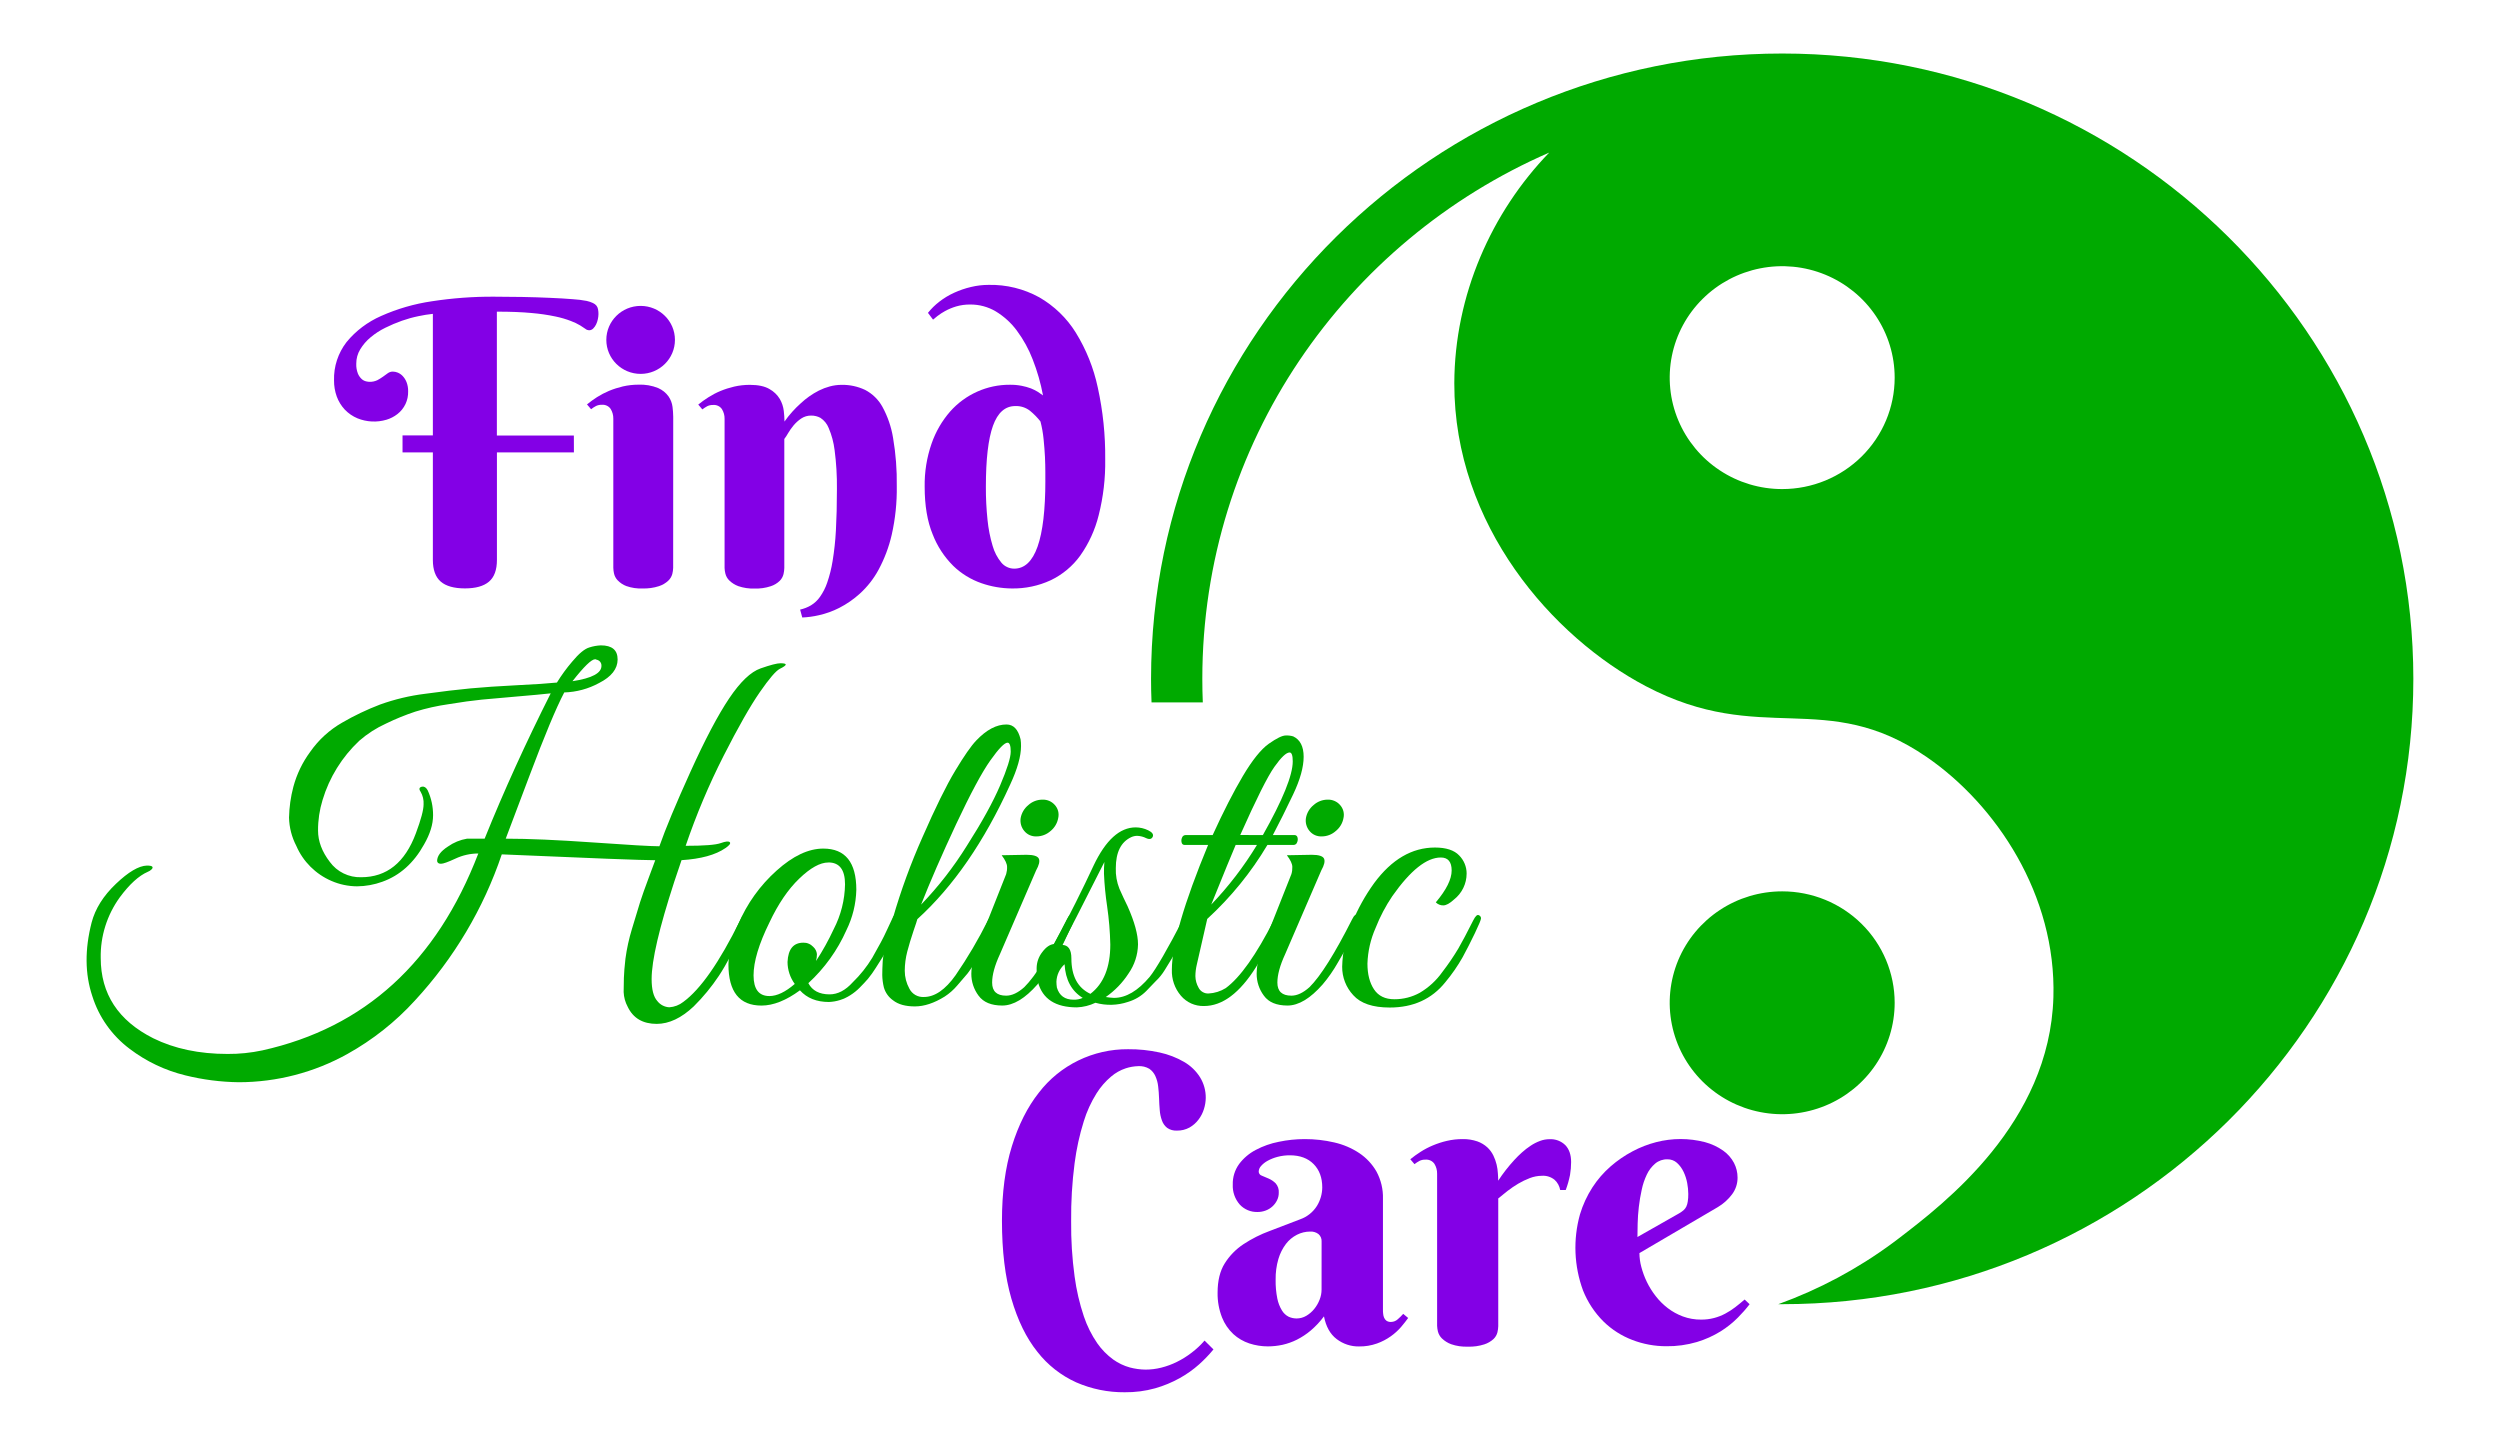
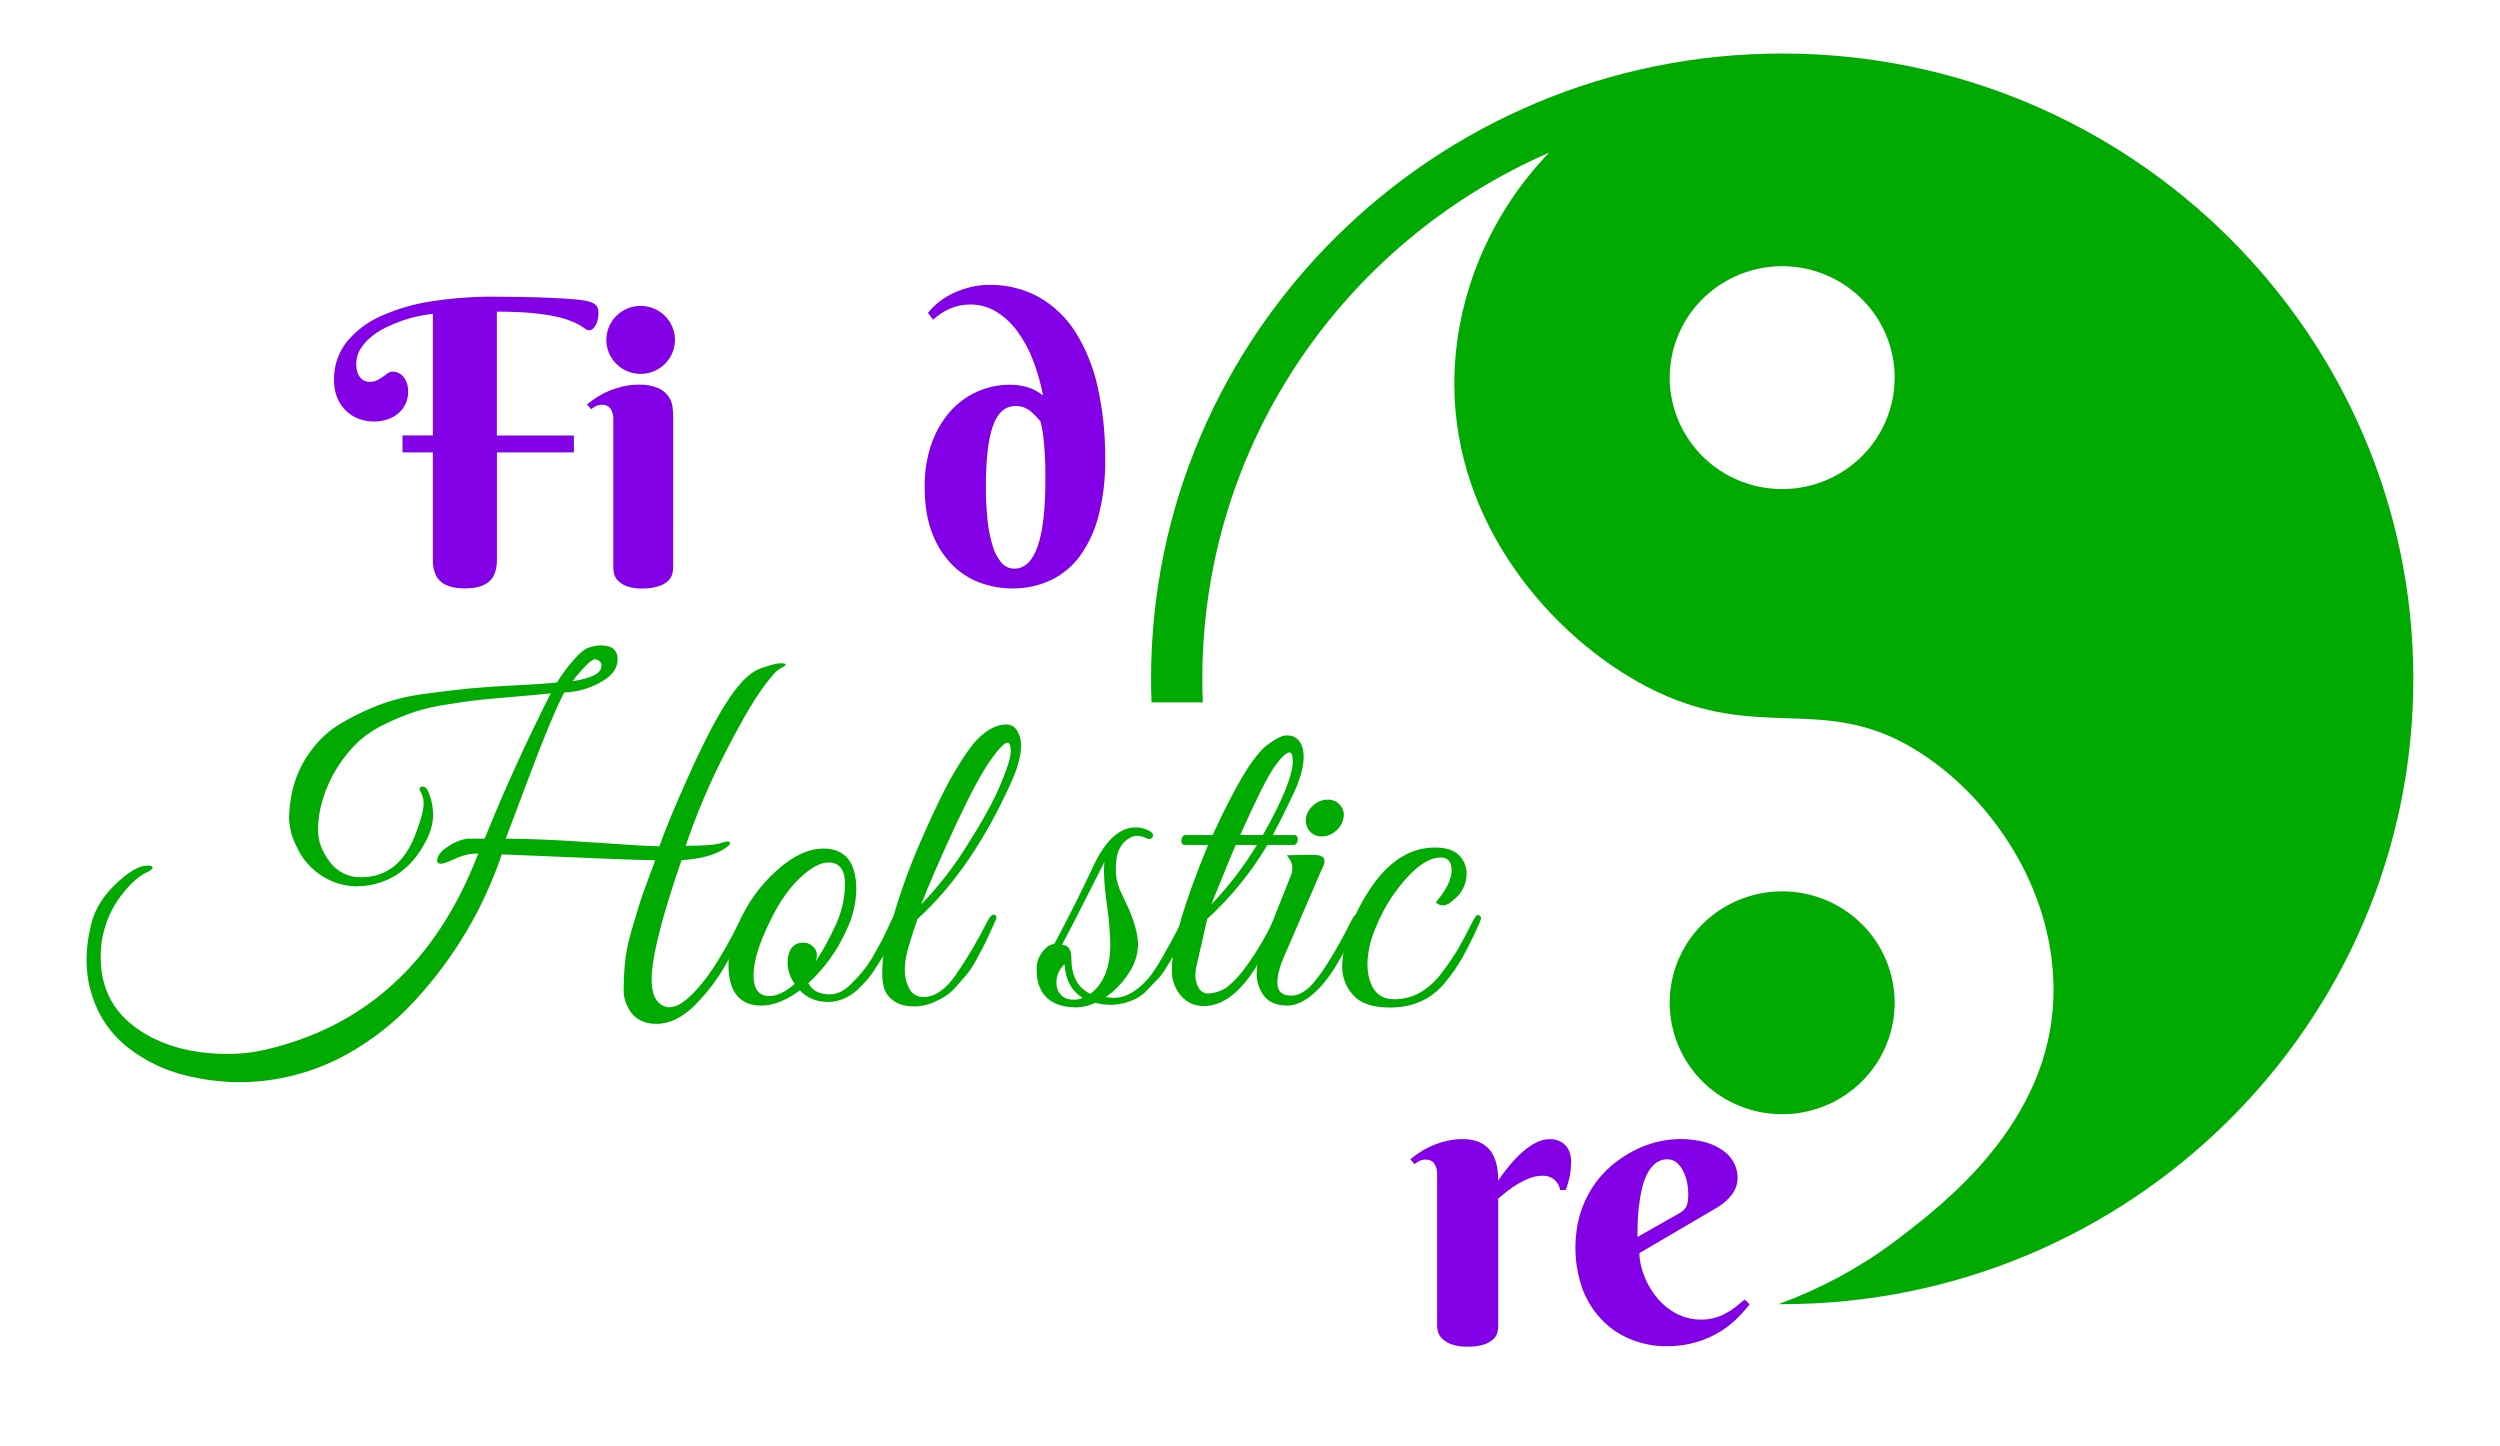
<svg xmlns="http://www.w3.org/2000/svg" width="83" height="48" viewBox="0 0 83 48" fill="none">
  <path fill-rule="evenodd" clip-rule="evenodd" d="M59.17 1.777C47.614 1.777 38.215 11.09 38.215 22.538C38.215 22.799 38.22 23.06 38.231 23.319H39.933C39.922 23.06 39.917 22.799 39.917 22.538C39.917 14.73 44.651 8.017 51.434 5.066C49.519 7.046 48.291 9.795 48.283 12.726C48.275 17.436 51.544 21.152 54.642 22.782C58.484 24.802 60.613 22.827 63.969 25.135C66.275 26.721 68.273 29.718 68.173 33.108C68.049 37.296 64.542 39.961 63.048 41.108C62.978 41.163 62.908 41.216 62.839 41.265C61.679 42.123 60.399 42.808 59.039 43.299H59.17C70.724 43.299 80.123 33.986 80.123 22.538C80.123 11.09 70.724 1.777 59.17 1.777ZM59.17 16.237C58.431 16.238 57.709 16.021 57.095 15.614C56.48 15.208 56.002 14.63 55.719 13.954C55.436 13.278 55.362 12.534 55.506 11.816C55.65 11.099 56.005 10.439 56.528 9.922C57.05 9.404 57.715 9.052 58.44 8.909C59.164 8.766 59.915 8.839 60.597 9.119C61.28 9.4 61.863 9.874 62.273 10.482C62.684 11.091 62.903 11.806 62.903 12.538C62.903 13.519 62.509 14.46 61.809 15.154C61.109 15.847 60.16 16.237 59.17 16.237Z" fill="#00AA00" />
  <path fill-rule="evenodd" clip-rule="evenodd" d="M62.903 33.291C62.903 34.023 62.684 34.738 62.274 35.347C61.864 35.956 61.281 36.43 60.598 36.71C59.916 36.99 59.165 37.064 58.441 36.921C57.716 36.779 57.05 36.426 56.528 35.909C56.006 35.391 55.65 34.732 55.506 34.014C55.362 33.297 55.436 32.553 55.718 31.876C56.001 31.2 56.48 30.622 57.094 30.216C57.708 29.809 58.43 29.593 59.169 29.593C60.159 29.593 61.109 29.982 61.809 30.676C62.509 31.369 62.902 32.31 62.903 33.291Z" fill="#00AA00" />
  <path d="M22.922 25.625C23.407 24.553 23.836 23.741 24.207 23.188C24.578 22.636 24.926 22.304 25.252 22.191C25.577 22.077 25.797 22.02 25.913 22.02C26.028 22.02 26.086 22.035 26.086 22.064C26.086 22.094 26.02 22.141 25.89 22.205C25.761 22.27 25.537 22.53 25.221 22.987C24.905 23.444 24.507 24.144 24.027 25.087C23.535 26.054 23.114 27.055 22.764 28.081C23.375 28.081 23.764 28.051 23.928 27.991C24.094 27.931 24.194 27.922 24.23 27.962C24.265 28.001 24.217 28.066 24.087 28.155C23.756 28.384 23.269 28.517 22.627 28.557C22.617 28.577 22.537 28.815 22.386 29.272C21.885 30.811 21.634 31.888 21.634 32.504C21.634 32.851 21.697 33.094 21.822 33.233C21.869 33.294 21.929 33.345 21.998 33.381C22.067 33.417 22.143 33.438 22.221 33.442C22.391 33.431 22.553 33.368 22.686 33.263C23.257 32.846 23.884 31.948 24.566 30.567C24.642 30.399 24.723 30.329 24.796 30.359C24.869 30.388 24.868 30.493 24.788 30.672C24.417 31.456 24.11 32.032 23.866 32.399C23.623 32.764 23.344 33.103 23.032 33.412C22.622 33.799 22.213 33.992 21.803 33.993C21.342 33.993 21.021 33.804 20.84 33.426C20.758 33.275 20.712 33.107 20.705 32.935C20.705 32.786 20.708 32.63 20.713 32.466C20.718 32.303 20.735 32.089 20.765 31.826C20.81 31.494 20.882 31.165 20.98 30.844C21.096 30.453 21.186 30.155 21.251 29.951C21.316 29.747 21.414 29.471 21.544 29.124C21.674 28.777 21.745 28.589 21.754 28.559C21.324 28.559 19.625 28.494 16.659 28.365C16.051 30.166 15.068 31.82 13.773 33.22C13.129 33.927 12.372 34.525 11.534 34.992C10.433 35.606 9.19 35.929 7.926 35.93C7.328 35.922 6.733 35.846 6.153 35.702C5.481 35.538 4.852 35.238 4.304 34.821C3.716 34.38 3.282 33.767 3.064 33.069C2.819 32.335 2.812 31.521 3.042 30.627C3.162 30.17 3.429 29.743 3.846 29.346C4.262 28.949 4.605 28.746 4.875 28.737C4.975 28.737 5.035 28.749 5.055 28.773C5.075 28.799 5.068 28.828 5.033 28.863C4.996 28.899 4.953 28.927 4.905 28.945C4.607 29.075 4.297 29.358 3.975 29.794C3.552 30.38 3.33 31.085 3.344 31.805C3.344 32.996 3.925 33.885 5.087 34.47C5.789 34.817 6.611 34.991 7.553 34.991C7.942 34.994 8.33 34.954 8.71 34.873C12.107 34.118 14.497 31.939 15.88 28.336C15.617 28.336 15.358 28.394 15.12 28.506C14.875 28.62 14.715 28.677 14.64 28.677C14.566 28.677 14.522 28.648 14.512 28.588C14.512 28.419 14.632 28.259 14.873 28.104C15.061 27.971 15.277 27.882 15.504 27.844H16.09C16.731 26.255 17.463 24.647 18.284 23.019C18.024 23.048 17.654 23.083 17.172 23.123C16.691 23.163 16.301 23.198 16 23.227C15.699 23.257 15.328 23.307 14.888 23.38C14.516 23.433 14.15 23.515 13.791 23.625C13.459 23.735 13.135 23.867 12.821 24.02C12.496 24.167 12.195 24.36 11.927 24.594C11.354 25.133 10.934 25.81 10.709 26.56C10.608 26.888 10.557 27.23 10.559 27.573C10.559 27.928 10.689 28.275 10.95 28.615C11.068 28.777 11.224 28.909 11.405 28.997C11.586 29.086 11.787 29.13 11.989 29.124C12.84 29.124 13.446 28.638 13.807 27.665C13.978 27.208 14.063 26.888 14.063 26.705C14.072 26.559 14.038 26.414 13.965 26.287C13.899 26.193 13.917 26.135 14.018 26.116C14.088 26.107 14.148 26.146 14.198 26.236C14.319 26.497 14.38 26.782 14.378 27.069C14.378 27.367 14.278 27.69 14.078 28.037C13.737 28.653 13.276 29.065 12.694 29.274C12.425 29.372 12.14 29.424 11.853 29.426C11.562 29.424 11.274 29.364 11.007 29.248C10.481 29.022 10.062 28.605 9.837 28.082C9.686 27.791 9.603 27.471 9.596 27.144C9.603 26.799 9.651 26.457 9.739 26.124C9.852 25.703 10.043 25.306 10.303 24.955C10.578 24.562 10.937 24.234 11.355 23.994C11.758 23.759 12.181 23.558 12.617 23.391C13.101 23.217 13.602 23.097 14.113 23.034C14.689 22.955 15.19 22.895 15.616 22.855C16.042 22.815 16.554 22.78 17.153 22.75C17.754 22.721 18.2 22.691 18.49 22.661C18.64 22.418 18.808 22.186 18.994 21.969C19.22 21.696 19.413 21.537 19.573 21.493C19.694 21.454 19.821 21.432 19.948 21.426C20.32 21.426 20.505 21.582 20.505 21.895C20.504 22.207 20.299 22.468 19.89 22.676C19.535 22.87 19.138 22.977 18.733 22.989C18.462 23.505 18.078 24.426 17.58 25.751C17.082 27.077 16.819 27.774 16.79 27.844C17.542 27.844 18.512 27.886 19.699 27.97C20.887 28.054 21.618 28.096 21.892 28.096C22.093 27.521 22.436 26.697 22.922 25.625ZM19.758 21.887C19.638 21.887 19.387 22.13 19.006 22.616C19.658 22.517 19.979 22.344 19.968 22.096C19.969 22.049 19.952 22.004 19.922 21.968C19.892 21.933 19.849 21.909 19.803 21.901C19.79 21.891 19.774 21.886 19.758 21.887Z" fill="#00AA00" />
  <path d="M27.333 28.173C28.065 28.173 28.43 28.63 28.43 29.543C28.419 30.008 28.306 30.465 28.1 30.883C27.805 31.549 27.375 32.147 26.837 32.641C26.967 32.889 27.203 33.013 27.544 33.013C27.814 33.013 28.07 32.879 28.312 32.611C28.562 32.369 28.779 32.096 28.959 31.799C29.089 31.566 29.184 31.395 29.244 31.285C29.304 31.176 29.382 31.02 29.475 30.816C29.568 30.613 29.628 30.489 29.648 30.444C29.656 30.423 29.67 30.405 29.689 30.393C29.708 30.381 29.731 30.376 29.753 30.377C29.853 30.367 29.907 30.402 29.907 30.481C29.905 30.518 29.895 30.553 29.877 30.586L29.786 30.794C29.726 30.933 29.681 31.032 29.651 31.092C29.621 31.152 29.569 31.258 29.497 31.412C29.426 31.566 29.357 31.687 29.302 31.776C29.247 31.866 29.171 31.985 29.076 32.134C28.998 32.258 28.913 32.378 28.821 32.491C28.744 32.581 28.652 32.68 28.543 32.789C28.448 32.886 28.342 32.971 28.227 33.043C28.016 33.179 27.772 33.256 27.52 33.266C27.111 33.266 26.79 33.137 26.558 32.879C26.097 33.217 25.671 33.385 25.281 33.385C24.549 33.385 24.184 32.928 24.184 32.015C24.195 31.55 24.308 31.093 24.514 30.675C24.801 29.999 25.235 29.394 25.784 28.903C26.326 28.416 26.842 28.173 27.333 28.173ZM27.498 28.635C27.228 28.635 26.907 28.812 26.537 29.168C26.166 29.523 25.836 30.009 25.545 30.627C25.193 31.341 25.018 31.927 25.018 32.384C25.019 32.841 25.194 33.069 25.545 33.069C25.795 33.069 26.076 32.935 26.386 32.667C26.231 32.455 26.147 32.2 26.146 31.938C26.166 31.51 26.341 31.297 26.672 31.297C26.732 31.295 26.793 31.306 26.848 31.33C26.904 31.353 26.954 31.388 26.995 31.431C27.067 31.494 27.113 31.582 27.122 31.677C27.122 31.754 27.112 31.83 27.092 31.905C27.314 31.567 27.509 31.214 27.679 30.848C27.918 30.387 28.047 29.877 28.055 29.359C28.055 28.873 27.869 28.631 27.498 28.633V28.635Z" fill="#00AA00" />
  <path d="M30.324 30.919C30.247 31.152 30.177 31.376 30.122 31.589C30.067 31.798 30.039 32.013 30.038 32.229C30.038 32.438 30.091 32.642 30.192 32.825C30.236 32.912 30.306 32.985 30.391 33.034C30.477 33.083 30.575 33.106 30.673 33.1C31.032 33.1 31.383 32.86 31.725 32.378C32.129 31.791 32.49 31.176 32.807 30.539C32.887 30.401 32.962 30.346 33.033 30.375C33.057 30.393 33.073 30.418 33.079 30.447C33.085 30.476 33.079 30.506 33.063 30.531C33.033 30.596 32.97 30.735 32.875 30.949C32.78 31.162 32.71 31.311 32.664 31.396C32.619 31.48 32.539 31.629 32.424 31.842C32.338 32.009 32.238 32.169 32.123 32.319C32.038 32.423 31.923 32.557 31.778 32.721C31.659 32.861 31.52 32.984 31.365 33.085C31.014 33.304 30.683 33.413 30.373 33.413C30.062 33.413 29.822 33.346 29.651 33.212C29.502 33.108 29.393 32.955 29.344 32.781C29.311 32.646 29.294 32.509 29.291 32.371C29.291 32.251 29.296 32.097 29.306 31.909C29.334 31.597 29.396 31.289 29.491 30.99C29.585 30.692 29.638 30.523 29.644 30.483C29.91 29.564 30.239 28.663 30.629 27.788C31.055 26.815 31.415 26.083 31.711 25.591C32.006 25.1 32.239 24.765 32.41 24.586C32.75 24.228 33.086 24.051 33.417 24.053C33.648 24.053 33.803 24.217 33.883 24.544C33.894 24.619 33.899 24.693 33.898 24.768C33.898 25.106 33.778 25.532 33.538 26.048C32.675 27.945 31.648 29.434 30.456 30.516C30.45 30.549 30.404 30.685 30.324 30.919ZM32.098 28.082C32.599 27.298 32.967 26.63 33.203 26.079C33.438 25.527 33.556 25.153 33.556 24.955C33.556 24.756 33.521 24.657 33.451 24.657C33.348 24.657 33.158 24.853 32.88 25.245C32.602 25.637 32.223 26.342 31.745 27.359C31.269 28.378 30.881 29.269 30.58 30.033C31.154 29.437 31.662 28.783 32.098 28.082Z" fill="#00AA00" />
-   <path d="M33.405 33.056C33.596 33.056 33.796 32.962 34.007 32.773C34.377 32.406 34.848 31.656 35.419 30.524C35.489 30.375 35.56 30.33 35.63 30.391C35.652 30.418 35.663 30.452 35.66 30.487C35.636 30.602 35.596 30.712 35.54 30.815C35.459 30.988 35.386 31.144 35.322 31.284C35.257 31.423 35.131 31.648 34.946 31.961C34.801 32.217 34.632 32.458 34.443 32.683C34.033 33.15 33.644 33.383 33.277 33.384C32.911 33.384 32.648 33.275 32.488 33.056C32.33 32.845 32.246 32.589 32.248 32.326C32.255 32.023 32.322 31.724 32.444 31.447L33.405 29.019C33.427 28.942 33.438 28.861 33.435 28.781C33.435 28.682 33.375 28.552 33.255 28.394L34.081 28.379C34.312 28.379 34.447 28.422 34.488 28.505C34.529 28.589 34.497 28.721 34.397 28.901L33.195 31.685C33.025 32.053 32.939 32.366 32.939 32.623C32.939 32.912 33.094 33.056 33.405 33.056ZM34.878 27.59C34.751 27.704 34.585 27.768 34.413 27.769C34.336 27.772 34.259 27.758 34.188 27.727C34.118 27.696 34.056 27.649 34.007 27.59C33.957 27.531 33.92 27.462 33.899 27.387C33.879 27.313 33.874 27.235 33.886 27.158C33.917 26.989 34.008 26.836 34.142 26.727C34.27 26.612 34.435 26.549 34.608 26.548C34.686 26.545 34.763 26.56 34.835 26.59C34.906 26.621 34.97 26.668 35.021 26.726C35.073 26.784 35.11 26.853 35.13 26.928C35.149 27.003 35.15 27.082 35.133 27.158C35.103 27.327 35.013 27.481 34.878 27.59Z" fill="#00AA00" />
  <path d="M36.712 33.101C36.801 33.116 36.892 33.126 36.982 33.13C37.383 33.13 37.778 32.897 38.17 32.431C38.38 32.172 38.756 31.522 39.297 30.48C39.304 30.457 39.318 30.438 39.337 30.424C39.356 30.41 39.379 30.403 39.403 30.404C39.492 30.394 39.538 30.429 39.538 30.508C39.523 30.568 39.5 30.625 39.47 30.679C39.425 30.774 39.383 30.868 39.343 30.962C39.303 31.055 39.237 31.19 39.147 31.371C39.056 31.553 38.979 31.694 38.916 31.803C38.853 31.912 38.768 32.047 38.669 32.206C38.586 32.343 38.484 32.468 38.367 32.578L38.052 32.906C37.885 33.073 37.678 33.195 37.45 33.263C37.101 33.381 36.724 33.392 36.368 33.292C36.176 33.384 35.967 33.436 35.754 33.445C35.042 33.445 34.611 33.166 34.461 32.607C34.429 32.453 34.414 32.296 34.416 32.138C34.419 31.946 34.485 31.76 34.604 31.609C34.729 31.441 34.862 31.351 35.002 31.341C35.514 30.377 35.95 29.508 36.308 28.735C36.709 27.891 37.175 27.469 37.706 27.469C37.85 27.47 37.991 27.503 38.12 27.566C38.255 27.631 38.305 27.703 38.27 27.782C38.234 27.858 38.162 27.877 38.052 27.826C37.963 27.781 37.866 27.756 37.766 27.75C37.694 27.748 37.621 27.764 37.556 27.794C37.215 27.954 37.045 28.296 37.045 28.822C37.036 29.056 37.078 29.29 37.165 29.507C37.242 29.686 37.335 29.88 37.436 30.088C37.666 30.604 37.782 31.026 37.782 31.354C37.776 31.7 37.666 32.037 37.466 32.322C37.268 32.628 37.012 32.892 36.712 33.101ZM35.073 32.594C35.074 32.659 35.079 32.724 35.089 32.788C35.169 33.056 35.354 33.19 35.644 33.19C35.748 33.193 35.851 33.173 35.946 33.13C35.574 32.902 35.374 32.529 35.344 32.013C35.262 32.087 35.195 32.176 35.149 32.276C35.102 32.376 35.077 32.484 35.073 32.594ZM36.201 32.996C36.642 32.659 36.862 32.113 36.862 31.358C36.853 30.935 36.818 30.512 36.757 30.092C36.703 29.732 36.667 29.369 36.652 29.006C36.649 28.876 36.654 28.747 36.666 28.618C35.905 30.127 35.434 31.045 35.254 31.371C35.465 31.371 35.57 31.52 35.57 31.818C35.57 32.405 35.78 32.798 36.201 32.996Z" fill="#00AA00" />
  <path d="M38.906 32.192C38.906 31.368 39.307 29.988 40.109 28.052H39.328C39.304 28.053 39.281 28.045 39.263 28.03C39.245 28.015 39.233 27.993 39.23 27.97C39.215 27.916 39.22 27.858 39.245 27.806C39.252 27.783 39.268 27.762 39.288 27.748C39.308 27.733 39.332 27.725 39.357 27.725H40.26C40.618 26.941 40.954 26.285 41.266 25.759C41.579 25.233 41.865 24.877 42.123 24.693C42.384 24.51 42.571 24.418 42.687 24.418C42.77 24.414 42.855 24.424 42.935 24.448C43.165 24.557 43.281 24.783 43.281 25.125C43.281 25.468 43.165 25.882 42.935 26.369C42.704 26.855 42.479 27.307 42.259 27.724H42.98C43.004 27.724 43.026 27.732 43.044 27.747C43.062 27.762 43.074 27.783 43.078 27.806C43.093 27.86 43.087 27.918 43.062 27.969C43.055 27.993 43.04 28.013 43.02 28.028C42.999 28.043 42.975 28.051 42.95 28.052H42.078C41.537 28.963 40.863 29.791 40.08 30.509L39.733 32.029C39.703 32.153 39.688 32.281 39.687 32.409C39.689 32.543 39.726 32.674 39.792 32.79C39.822 32.851 39.87 32.902 39.929 32.936C39.988 32.971 40.055 32.987 40.124 32.984C40.326 32.974 40.523 32.912 40.695 32.805C41.176 32.45 41.707 31.7 42.288 30.557C42.299 30.521 42.318 30.488 42.343 30.46C42.367 30.432 42.397 30.409 42.431 30.393C42.485 30.372 42.518 30.385 42.528 30.43C42.533 30.504 42.517 30.579 42.483 30.646C42.252 31.147 41.991 31.635 41.701 32.105C41.16 32.968 40.584 33.4 39.973 33.4C39.827 33.404 39.682 33.375 39.549 33.316C39.416 33.256 39.298 33.168 39.205 33.057C39 32.816 38.894 32.507 38.906 32.192ZM41.731 28.052H41.024C40.904 28.33 40.634 28.99 40.213 30.032C40.79 29.429 41.299 28.765 41.731 28.052ZM41.927 27.725C42.589 26.551 42.919 25.736 42.919 25.279C42.919 25.081 42.885 24.982 42.815 24.982C42.704 24.982 42.536 25.14 42.311 25.458C42.085 25.776 41.707 26.53 41.176 27.722L41.927 27.725Z" fill="#00AA00" />
  <path d="M42.875 33.056C43.065 33.056 43.266 32.962 43.476 32.773C43.846 32.406 44.317 31.656 44.889 30.524C44.959 30.375 45.029 30.33 45.099 30.39C45.122 30.418 45.132 30.452 45.129 30.487C45.105 30.602 45.065 30.712 45.009 30.815C44.932 30.988 44.855 31.144 44.791 31.284C44.726 31.423 44.601 31.648 44.415 31.961C44.27 32.217 44.102 32.459 43.912 32.683C43.502 33.15 43.114 33.383 42.747 33.384C42.38 33.384 42.118 33.275 41.961 33.056C41.803 32.845 41.719 32.589 41.721 32.326C41.727 32.023 41.792 31.725 41.913 31.447L42.875 29.019C42.898 28.942 42.908 28.861 42.905 28.781C42.905 28.682 42.845 28.552 42.724 28.394L43.551 28.379C43.782 28.379 43.917 28.422 43.957 28.505C43.997 28.589 43.967 28.721 43.866 28.9L42.664 31.685C42.494 32.053 42.409 32.366 42.409 32.623C42.409 32.912 42.564 33.056 42.875 33.056ZM44.347 27.59C44.22 27.705 44.055 27.768 43.883 27.769C43.806 27.772 43.729 27.758 43.658 27.727C43.588 27.696 43.526 27.649 43.477 27.59C43.427 27.531 43.391 27.461 43.37 27.387C43.349 27.312 43.345 27.235 43.357 27.158C43.387 26.989 43.478 26.836 43.612 26.727C43.74 26.612 43.906 26.549 44.078 26.548C44.156 26.545 44.233 26.56 44.305 26.591C44.377 26.622 44.44 26.668 44.491 26.727C44.543 26.785 44.58 26.854 44.6 26.929C44.619 27.004 44.621 27.083 44.604 27.158C44.574 27.328 44.483 27.481 44.347 27.59Z" fill="#00AA00" />
  <path d="M47.669 29.958C48.02 29.542 48.195 29.19 48.195 28.901C48.195 28.613 48.075 28.469 47.835 28.469C47.363 28.469 46.827 28.896 46.226 29.75C46.002 30.081 45.816 30.435 45.67 30.807C45.504 31.181 45.412 31.583 45.399 31.991C45.399 32.343 45.472 32.629 45.618 32.848C45.763 33.066 45.989 33.176 46.294 33.175C46.59 33.176 46.881 33.102 47.139 32.959C47.433 32.785 47.687 32.551 47.883 32.274C48.076 32.024 48.254 31.763 48.416 31.492C48.537 31.284 48.703 30.971 48.913 30.554C48.983 30.415 49.043 30.358 49.094 30.383C49.116 30.391 49.135 30.405 49.148 30.423C49.162 30.442 49.17 30.464 49.17 30.487C49.17 30.532 49.103 30.696 48.968 30.978C48.832 31.261 48.697 31.527 48.562 31.775C48.395 32.071 48.201 32.351 47.983 32.612C47.533 33.171 46.918 33.45 46.139 33.45C45.575 33.45 45.172 33.313 44.928 33.04C44.689 32.783 44.557 32.445 44.56 32.095C44.571 31.6 44.68 31.112 44.881 30.659C45.074 30.182 45.323 29.731 45.625 29.315C46.206 28.531 46.877 28.139 47.639 28.138C48.01 28.138 48.278 28.226 48.443 28.399C48.603 28.56 48.693 28.777 48.692 29.003C48.692 29.169 48.654 29.333 48.581 29.482C48.508 29.632 48.402 29.763 48.27 29.866C48.13 29.995 48.012 30.059 47.917 30.059C47.871 30.06 47.825 30.052 47.783 30.034C47.74 30.017 47.702 29.991 47.669 29.958Z" fill="#00AA00" />
  <path d="M19.054 15.02H16.498V18.592C16.498 18.921 16.41 19.161 16.235 19.31C16.06 19.46 15.793 19.535 15.436 19.535C15.074 19.535 14.806 19.459 14.633 19.31C14.461 19.162 14.371 18.921 14.371 18.592V15.02H13.364V14.456H14.371V10.42C14.211 10.437 14.053 10.462 13.896 10.496C13.709 10.534 13.525 10.585 13.345 10.648C13.156 10.715 12.972 10.793 12.792 10.882C12.618 10.967 12.455 11.073 12.306 11.197C12.169 11.31 12.052 11.445 11.96 11.597C11.872 11.741 11.827 11.906 11.828 12.075C11.823 12.186 11.842 12.298 11.882 12.402C11.91 12.471 11.954 12.534 12.009 12.585C12.05 12.622 12.1 12.648 12.154 12.661C12.189 12.669 12.225 12.675 12.261 12.677C12.352 12.68 12.443 12.662 12.526 12.623C12.591 12.588 12.654 12.55 12.714 12.507L12.873 12.392C12.922 12.356 12.982 12.336 13.044 12.337C13.101 12.338 13.157 12.35 13.209 12.372C13.271 12.399 13.327 12.438 13.372 12.487C13.427 12.546 13.469 12.615 13.498 12.689C13.535 12.786 13.553 12.89 13.55 12.994C13.554 13.139 13.524 13.283 13.462 13.415C13.399 13.546 13.307 13.661 13.191 13.75C13.084 13.833 12.963 13.895 12.834 13.934C12.517 14.029 12.177 14.013 11.87 13.889C11.709 13.822 11.565 13.723 11.445 13.597C11.329 13.472 11.239 13.325 11.18 13.164C11.119 12.993 11.088 12.813 11.09 12.631C11.076 12.171 11.224 11.72 11.507 11.355C11.814 10.982 12.206 10.687 12.65 10.492C13.188 10.252 13.757 10.087 14.341 10.002C15.024 9.897 15.714 9.846 16.405 9.85C16.704 9.85 17.015 9.853 17.338 9.859C17.661 9.865 17.966 9.875 18.254 9.888C18.541 9.9 18.794 9.915 19.014 9.933C19.171 9.942 19.326 9.961 19.48 9.991C19.552 10.007 19.621 10.03 19.687 10.061C19.733 10.081 19.773 10.112 19.804 10.15C19.83 10.185 19.848 10.226 19.855 10.269C19.865 10.321 19.869 10.374 19.869 10.427C19.868 10.484 19.861 10.541 19.849 10.597C19.837 10.656 19.817 10.714 19.791 10.77C19.767 10.821 19.734 10.867 19.694 10.907C19.676 10.926 19.653 10.941 19.629 10.951C19.605 10.961 19.578 10.966 19.552 10.965C19.51 10.962 19.47 10.947 19.438 10.92C19.397 10.89 19.339 10.852 19.264 10.805C19.166 10.747 19.063 10.698 18.956 10.658C18.79 10.594 18.619 10.544 18.444 10.508C18.182 10.453 17.916 10.415 17.649 10.392C17.332 10.362 16.948 10.347 16.496 10.347V14.459H19.052L19.054 15.02Z" fill="#8300E6" />
  <path d="M22.349 18.855C22.347 18.923 22.337 18.991 22.32 19.058C22.296 19.143 22.249 19.221 22.184 19.281C22.096 19.363 21.991 19.424 21.876 19.461C21.701 19.517 21.517 19.543 21.332 19.537C21.149 19.545 20.967 19.518 20.794 19.457C20.684 19.416 20.585 19.349 20.504 19.264C20.444 19.2 20.402 19.121 20.384 19.035C20.371 18.974 20.363 18.912 20.362 18.85V13.9C20.364 13.787 20.334 13.674 20.274 13.577C20.242 13.53 20.198 13.492 20.146 13.468C20.094 13.444 20.037 13.434 19.98 13.439C19.915 13.437 19.851 13.45 19.792 13.477C19.733 13.508 19.676 13.544 19.624 13.586L19.488 13.426C19.594 13.34 19.706 13.259 19.821 13.185C19.948 13.105 20.081 13.035 20.219 12.977C20.369 12.915 20.523 12.866 20.68 12.829C20.85 12.79 21.024 12.771 21.198 12.771C21.421 12.761 21.645 12.8 21.852 12.884C21.989 12.944 22.108 13.039 22.195 13.16C22.267 13.264 22.312 13.384 22.328 13.509C22.342 13.618 22.349 13.727 22.351 13.836L22.349 18.855Z" fill="#8300E6" />
-   <path d="M27.786 16.239C27.791 15.806 27.765 15.373 27.709 14.944C27.678 14.691 27.612 14.442 27.511 14.207C27.457 14.07 27.362 13.954 27.239 13.873C27.145 13.822 27.039 13.796 26.932 13.797C26.813 13.795 26.696 13.83 26.598 13.896C26.504 13.96 26.419 14.037 26.346 14.124C26.279 14.205 26.218 14.291 26.165 14.381C26.128 14.448 26.086 14.513 26.039 14.574V18.857C26.037 18.926 26.029 18.994 26.013 19.06C25.992 19.145 25.949 19.222 25.887 19.284C25.802 19.366 25.7 19.427 25.588 19.463C25.415 19.52 25.233 19.546 25.05 19.54C24.868 19.546 24.685 19.519 24.512 19.46C24.399 19.418 24.297 19.354 24.211 19.27C24.147 19.207 24.103 19.128 24.082 19.042C24.067 18.981 24.058 18.919 24.056 18.856V13.907C24.059 13.793 24.028 13.68 23.968 13.583C23.936 13.536 23.892 13.498 23.84 13.474C23.788 13.45 23.731 13.44 23.674 13.445C23.609 13.443 23.545 13.456 23.486 13.483C23.427 13.514 23.371 13.551 23.318 13.592L23.182 13.432C23.288 13.346 23.4 13.265 23.516 13.192C23.642 13.111 23.775 13.041 23.914 12.983C24.063 12.921 24.217 12.872 24.375 12.835C24.545 12.796 24.718 12.777 24.893 12.777C25.173 12.777 25.391 12.824 25.546 12.916C25.688 12.994 25.806 13.108 25.89 13.246C25.961 13.369 26.006 13.506 26.022 13.647C26.036 13.763 26.043 13.88 26.045 13.996C26.201 13.773 26.384 13.569 26.588 13.387C26.675 13.306 26.767 13.231 26.863 13.163C26.966 13.09 27.074 13.024 27.187 12.967C27.303 12.909 27.424 12.863 27.55 12.829C27.677 12.795 27.809 12.777 27.942 12.777C28.211 12.772 28.478 12.83 28.722 12.945C28.963 13.071 29.163 13.265 29.294 13.502C29.471 13.825 29.592 14.176 29.65 14.539C29.74 15.067 29.781 15.602 29.773 16.138C29.781 16.681 29.725 17.224 29.605 17.754C29.512 18.161 29.364 18.553 29.165 18.921C29.006 19.214 28.798 19.48 28.55 19.706C28.342 19.895 28.11 20.056 27.859 20.184C27.646 20.292 27.421 20.373 27.188 20.425C27.007 20.467 26.822 20.493 26.635 20.501L26.564 20.239C26.691 20.21 26.812 20.163 26.923 20.098C27.042 20.025 27.145 19.929 27.224 19.815C27.326 19.67 27.407 19.511 27.463 19.344C27.543 19.111 27.603 18.872 27.642 18.629C27.697 18.292 27.734 17.953 27.752 17.612C27.774 17.218 27.786 16.76 27.786 16.239Z" fill="#8300E6" />
  <path d="M34.628 13.128C34.552 12.72 34.437 12.319 34.285 11.932C34.154 11.59 33.976 11.268 33.757 10.973C33.569 10.719 33.331 10.503 33.059 10.338C32.803 10.187 32.511 10.108 32.213 10.11C32.054 10.108 31.896 10.13 31.744 10.174C31.617 10.212 31.494 10.263 31.378 10.326C31.288 10.375 31.203 10.431 31.122 10.493C31.055 10.546 31.006 10.586 30.977 10.612L30.808 10.387C30.919 10.248 31.046 10.123 31.187 10.015C31.338 9.898 31.502 9.799 31.676 9.72C31.856 9.638 32.043 9.573 32.236 9.528C32.427 9.482 32.624 9.458 32.821 9.458C33.409 9.445 33.99 9.588 34.504 9.871C34.999 10.157 35.415 10.558 35.715 11.041C36.063 11.604 36.31 12.222 36.447 12.868C36.618 13.649 36.701 14.447 36.693 15.247C36.703 15.873 36.63 16.499 36.476 17.107C36.357 17.588 36.149 18.044 35.861 18.45C35.609 18.798 35.273 19.078 34.884 19.264C34.48 19.451 34.038 19.544 33.593 19.537C33.248 19.534 32.905 19.475 32.58 19.361C32.231 19.239 31.912 19.043 31.648 18.787C31.349 18.489 31.116 18.133 30.965 17.741C30.788 17.312 30.699 16.785 30.699 16.16C30.691 15.672 30.769 15.185 30.93 14.723C31.065 14.334 31.273 13.974 31.545 13.662C31.794 13.381 32.1 13.156 32.445 13.002C32.784 12.85 33.153 12.772 33.526 12.774C33.658 12.772 33.79 12.784 33.92 12.809C34.025 12.829 34.128 12.858 34.228 12.895C34.306 12.927 34.382 12.964 34.454 13.008C34.518 13.05 34.577 13.089 34.628 13.128ZM34.705 15.95V15.665C34.705 15.521 34.701 15.357 34.693 15.171C34.683 14.985 34.669 14.79 34.647 14.577C34.628 14.381 34.593 14.186 34.544 13.994C34.442 13.863 34.325 13.744 34.197 13.639C34.058 13.53 33.885 13.474 33.708 13.481C33.371 13.481 33.124 13.699 32.967 14.135C32.81 14.571 32.731 15.247 32.731 16.162C32.729 16.53 32.748 16.898 32.786 17.264C32.815 17.555 32.871 17.842 32.955 18.122C33.012 18.326 33.111 18.516 33.246 18.68C33.298 18.742 33.362 18.792 33.436 18.826C33.509 18.861 33.589 18.879 33.67 18.879C34.361 18.882 34.706 17.905 34.706 15.95H34.705Z" fill="#8300E6" />
-   <path d="M37.791 35.396C37.649 35.4 37.509 35.424 37.375 35.468C37.197 35.527 37.033 35.619 36.891 35.74C36.701 35.9 36.538 36.088 36.406 36.298C36.224 36.589 36.081 36.902 35.981 37.229C35.839 37.682 35.738 38.147 35.677 38.617C35.594 39.256 35.556 39.901 35.562 40.545C35.556 41.159 35.594 41.772 35.677 42.381C35.737 42.831 35.84 43.274 35.984 43.704C36.09 44.02 36.24 44.32 36.429 44.596C36.574 44.803 36.752 44.985 36.957 45.135C37.125 45.255 37.312 45.345 37.511 45.4C37.681 45.445 37.856 45.469 38.032 45.471C38.208 45.471 38.383 45.449 38.554 45.406C38.732 45.361 38.906 45.298 39.071 45.216C39.243 45.131 39.407 45.029 39.559 44.912C39.717 44.793 39.862 44.657 39.991 44.507L40.287 44.801C40.142 44.977 39.983 45.142 39.813 45.295C39.617 45.47 39.401 45.623 39.17 45.752C38.911 45.896 38.635 46.011 38.349 46.092C38.021 46.183 37.681 46.227 37.34 46.223C36.787 46.228 36.24 46.116 35.734 45.896C35.225 45.667 34.782 45.318 34.441 44.88C34.074 44.423 33.786 43.834 33.577 43.112C33.369 42.391 33.265 41.531 33.265 40.532C33.265 39.591 33.374 38.766 33.594 38.056C33.814 37.346 34.113 36.753 34.491 36.275C34.838 35.823 35.286 35.458 35.8 35.208C36.314 34.958 36.88 34.83 37.452 34.834C37.804 34.831 38.154 34.867 38.498 34.942C38.784 35.004 39.059 35.109 39.312 35.256C39.528 35.381 39.71 35.556 39.842 35.766C39.968 35.972 40.034 36.209 40.031 36.451C40.029 36.576 40.009 36.701 39.971 36.82C39.932 36.947 39.871 37.067 39.789 37.173C39.709 37.279 39.607 37.369 39.49 37.435C39.363 37.504 39.22 37.539 39.075 37.536C38.958 37.543 38.843 37.511 38.748 37.444C38.669 37.381 38.61 37.297 38.577 37.202C38.537 37.092 38.512 36.977 38.504 36.86C38.493 36.731 38.485 36.599 38.481 36.465C38.476 36.329 38.467 36.197 38.451 36.069C38.439 35.95 38.407 35.835 38.358 35.726C38.315 35.629 38.246 35.545 38.158 35.484C38.047 35.419 37.919 35.388 37.791 35.396Z" fill="#8300E6" />
-   <path d="M42.829 38.356C42.689 38.355 42.549 38.372 42.413 38.408C42.298 38.438 42.187 38.482 42.083 38.539C42.001 38.584 41.927 38.642 41.866 38.712C41.82 38.761 41.793 38.825 41.789 38.892C41.788 38.923 41.798 38.954 41.817 38.979C41.835 39.004 41.861 39.023 41.891 39.032L42.122 39.13C42.208 39.168 42.286 39.221 42.352 39.287C42.389 39.33 42.417 39.379 42.435 39.432C42.453 39.486 42.459 39.542 42.455 39.598C42.456 39.685 42.437 39.771 42.398 39.849C42.322 40.006 42.187 40.127 42.023 40.189C41.938 40.221 41.847 40.238 41.756 40.238C41.644 40.242 41.533 40.222 41.43 40.179C41.327 40.136 41.234 40.072 41.159 39.99C41 39.807 40.917 39.571 40.928 39.33C40.921 39.084 40.995 38.844 41.14 38.644C41.286 38.45 41.474 38.291 41.69 38.178C41.931 38.05 42.19 37.959 42.459 37.907C42.74 37.848 43.027 37.818 43.315 37.818C43.646 37.817 43.976 37.854 44.298 37.929C44.593 37.996 44.874 38.115 45.126 38.282C45.363 38.44 45.559 38.65 45.7 38.897C45.849 39.173 45.923 39.484 45.914 39.798V43.489C45.914 43.528 45.914 43.572 45.921 43.62C45.924 43.665 45.935 43.709 45.954 43.751C45.97 43.789 45.997 43.823 46.031 43.849C46.076 43.878 46.13 43.892 46.184 43.888C46.267 43.887 46.346 43.855 46.406 43.799C46.47 43.744 46.531 43.684 46.587 43.62L46.751 43.757C46.685 43.849 46.606 43.949 46.514 44.058C46.414 44.173 46.301 44.275 46.177 44.363C46.036 44.464 45.881 44.545 45.716 44.604C45.524 44.672 45.32 44.706 45.116 44.702C44.849 44.706 44.589 44.619 44.377 44.457C44.162 44.294 44.022 44.043 43.956 43.703C43.828 43.876 43.681 44.033 43.517 44.173C43.376 44.292 43.221 44.394 43.056 44.478C42.904 44.554 42.743 44.611 42.578 44.648C42.418 44.682 42.256 44.7 42.093 44.7C41.884 44.7 41.676 44.667 41.478 44.602C41.281 44.537 41.099 44.431 40.947 44.292C40.782 44.137 40.654 43.949 40.571 43.739C40.469 43.477 40.419 43.198 40.424 42.917C40.424 42.521 40.503 42.196 40.662 41.943C40.821 41.689 41.034 41.472 41.285 41.306C41.559 41.126 41.853 40.978 42.162 40.865C42.489 40.743 42.825 40.614 43.168 40.48C43.4 40.398 43.596 40.24 43.725 40.032C43.837 39.848 43.897 39.638 43.899 39.423C43.899 39.1 43.804 38.842 43.613 38.648C43.422 38.454 43.16 38.357 42.829 38.356ZM43.877 41.218C43.88 41.171 43.872 41.125 43.854 41.082C43.836 41.039 43.807 41 43.772 40.97C43.693 40.911 43.596 40.882 43.498 40.888C43.346 40.888 43.196 40.924 43.06 40.993C42.917 41.066 42.791 41.17 42.694 41.297C42.581 41.447 42.496 41.617 42.443 41.797C42.378 42.021 42.347 42.253 42.351 42.486C42.347 42.696 42.366 42.907 42.407 43.113C42.435 43.253 42.487 43.386 42.561 43.508C42.614 43.596 42.69 43.668 42.782 43.715C42.864 43.753 42.955 43.773 43.046 43.773C43.16 43.773 43.271 43.743 43.369 43.685C43.47 43.625 43.56 43.548 43.633 43.457C43.708 43.365 43.767 43.262 43.81 43.152C43.854 43.044 43.876 42.928 43.876 42.812L43.877 41.218Z" fill="#8300E6" />
  <path d="M49.74 39.199C49.899 38.956 50.078 38.727 50.274 38.513C50.355 38.424 50.441 38.34 50.531 38.259C50.621 38.178 50.717 38.104 50.819 38.037C50.914 37.973 51.018 37.92 51.126 37.88C51.227 37.841 51.334 37.822 51.443 37.821C51.54 37.816 51.637 37.831 51.728 37.865C51.818 37.899 51.901 37.952 51.97 38.02C52.097 38.154 52.161 38.34 52.161 38.579C52.161 38.722 52.149 38.865 52.125 39.007C52.091 39.177 52.044 39.344 51.983 39.507H51.798C51.775 39.378 51.711 39.26 51.614 39.171C51.496 39.074 51.345 39.026 51.192 39.036C51.054 39.037 50.918 39.063 50.789 39.113C50.656 39.163 50.528 39.226 50.405 39.298C50.282 39.371 50.163 39.452 50.049 39.54C49.937 39.627 49.835 39.71 49.742 39.788V44.029C49.74 44.097 49.731 44.165 49.715 44.232C49.694 44.316 49.65 44.393 49.587 44.453C49.499 44.535 49.394 44.596 49.279 44.633C49.102 44.69 48.916 44.716 48.729 44.709C48.542 44.716 48.355 44.689 48.179 44.628C48.064 44.586 47.959 44.52 47.871 44.435C47.807 44.372 47.762 44.293 47.739 44.207C47.724 44.145 47.715 44.081 47.712 44.017V38.97C47.715 38.854 47.684 38.74 47.624 38.641C47.591 38.593 47.546 38.554 47.493 38.53C47.44 38.505 47.382 38.495 47.323 38.5C47.257 38.498 47.192 38.511 47.132 38.539C47.071 38.571 47.014 38.608 46.961 38.65L46.822 38.487C46.931 38.399 47.044 38.317 47.162 38.242C47.291 38.159 47.427 38.088 47.568 38.029C47.719 37.965 47.876 37.914 48.036 37.877C48.209 37.837 48.386 37.817 48.564 37.818C48.728 37.815 48.892 37.841 49.048 37.894C49.17 37.937 49.282 38.004 49.378 38.091C49.461 38.168 49.529 38.26 49.579 38.362C49.626 38.459 49.663 38.561 49.688 38.666C49.711 38.763 49.725 38.861 49.73 38.96C49.738 39.054 49.74 39.137 49.74 39.199Z" fill="#8300E6" />
  <path d="M54.429 41.603C54.43 41.758 54.451 41.911 54.491 42.06C54.536 42.23 54.596 42.395 54.672 42.553C54.753 42.721 54.852 42.88 54.966 43.027C55.082 43.178 55.218 43.313 55.369 43.429C55.521 43.546 55.691 43.639 55.871 43.706C56.065 43.777 56.271 43.813 56.478 43.811C56.623 43.812 56.767 43.794 56.906 43.758C57.035 43.724 57.159 43.676 57.276 43.614C57.392 43.553 57.502 43.481 57.606 43.402C57.711 43.321 57.817 43.235 57.922 43.144L58.087 43.3C57.967 43.457 57.837 43.605 57.698 43.744C57.525 43.918 57.333 44.071 57.125 44.201C56.88 44.352 56.616 44.471 56.34 44.554C56.008 44.652 55.664 44.7 55.318 44.695C54.936 44.695 54.556 44.625 54.2 44.489C53.838 44.352 53.509 44.142 53.234 43.872C52.94 43.579 52.71 43.229 52.557 42.845C52.258 42.034 52.223 41.15 52.455 40.317C52.55 40.001 52.689 39.7 52.868 39.422C53.036 39.162 53.24 38.927 53.474 38.723C53.697 38.529 53.941 38.361 54.203 38.223C54.451 38.091 54.714 37.989 54.986 37.919C55.517 37.782 56.074 37.782 56.605 37.919C56.821 37.977 57.026 38.072 57.208 38.2C57.359 38.306 57.482 38.446 57.568 38.608C57.646 38.758 57.687 38.925 57.687 39.094C57.689 39.293 57.626 39.487 57.508 39.647C57.38 39.819 57.218 39.965 57.033 40.075L54.429 41.603ZM55.754 40.279C55.804 40.249 55.852 40.216 55.896 40.178C55.933 40.145 55.964 40.105 55.985 40.061C56.01 40.007 56.026 39.95 56.034 39.891C56.047 39.807 56.052 39.723 56.051 39.639C56.05 39.517 56.038 39.396 56.015 39.276C55.991 39.146 55.95 39.02 55.893 38.901C55.84 38.79 55.767 38.689 55.675 38.606C55.589 38.529 55.475 38.487 55.359 38.489C55.211 38.485 55.066 38.535 54.953 38.63C54.836 38.73 54.741 38.853 54.676 38.992C54.599 39.154 54.541 39.324 54.505 39.499C54.463 39.688 54.431 39.878 54.409 40.071C54.387 40.261 54.374 40.445 54.37 40.623C54.365 40.798 54.363 40.948 54.363 41.069L55.754 40.279Z" fill="#8300E6" />
  <path d="M21.269 12.413C21.898 12.413 22.408 11.908 22.408 11.284C22.408 10.661 21.898 10.156 21.269 10.156C20.64 10.156 20.13 10.661 20.13 11.284C20.13 11.908 20.64 12.413 21.269 12.413Z" fill="#8300E6" />
</svg>